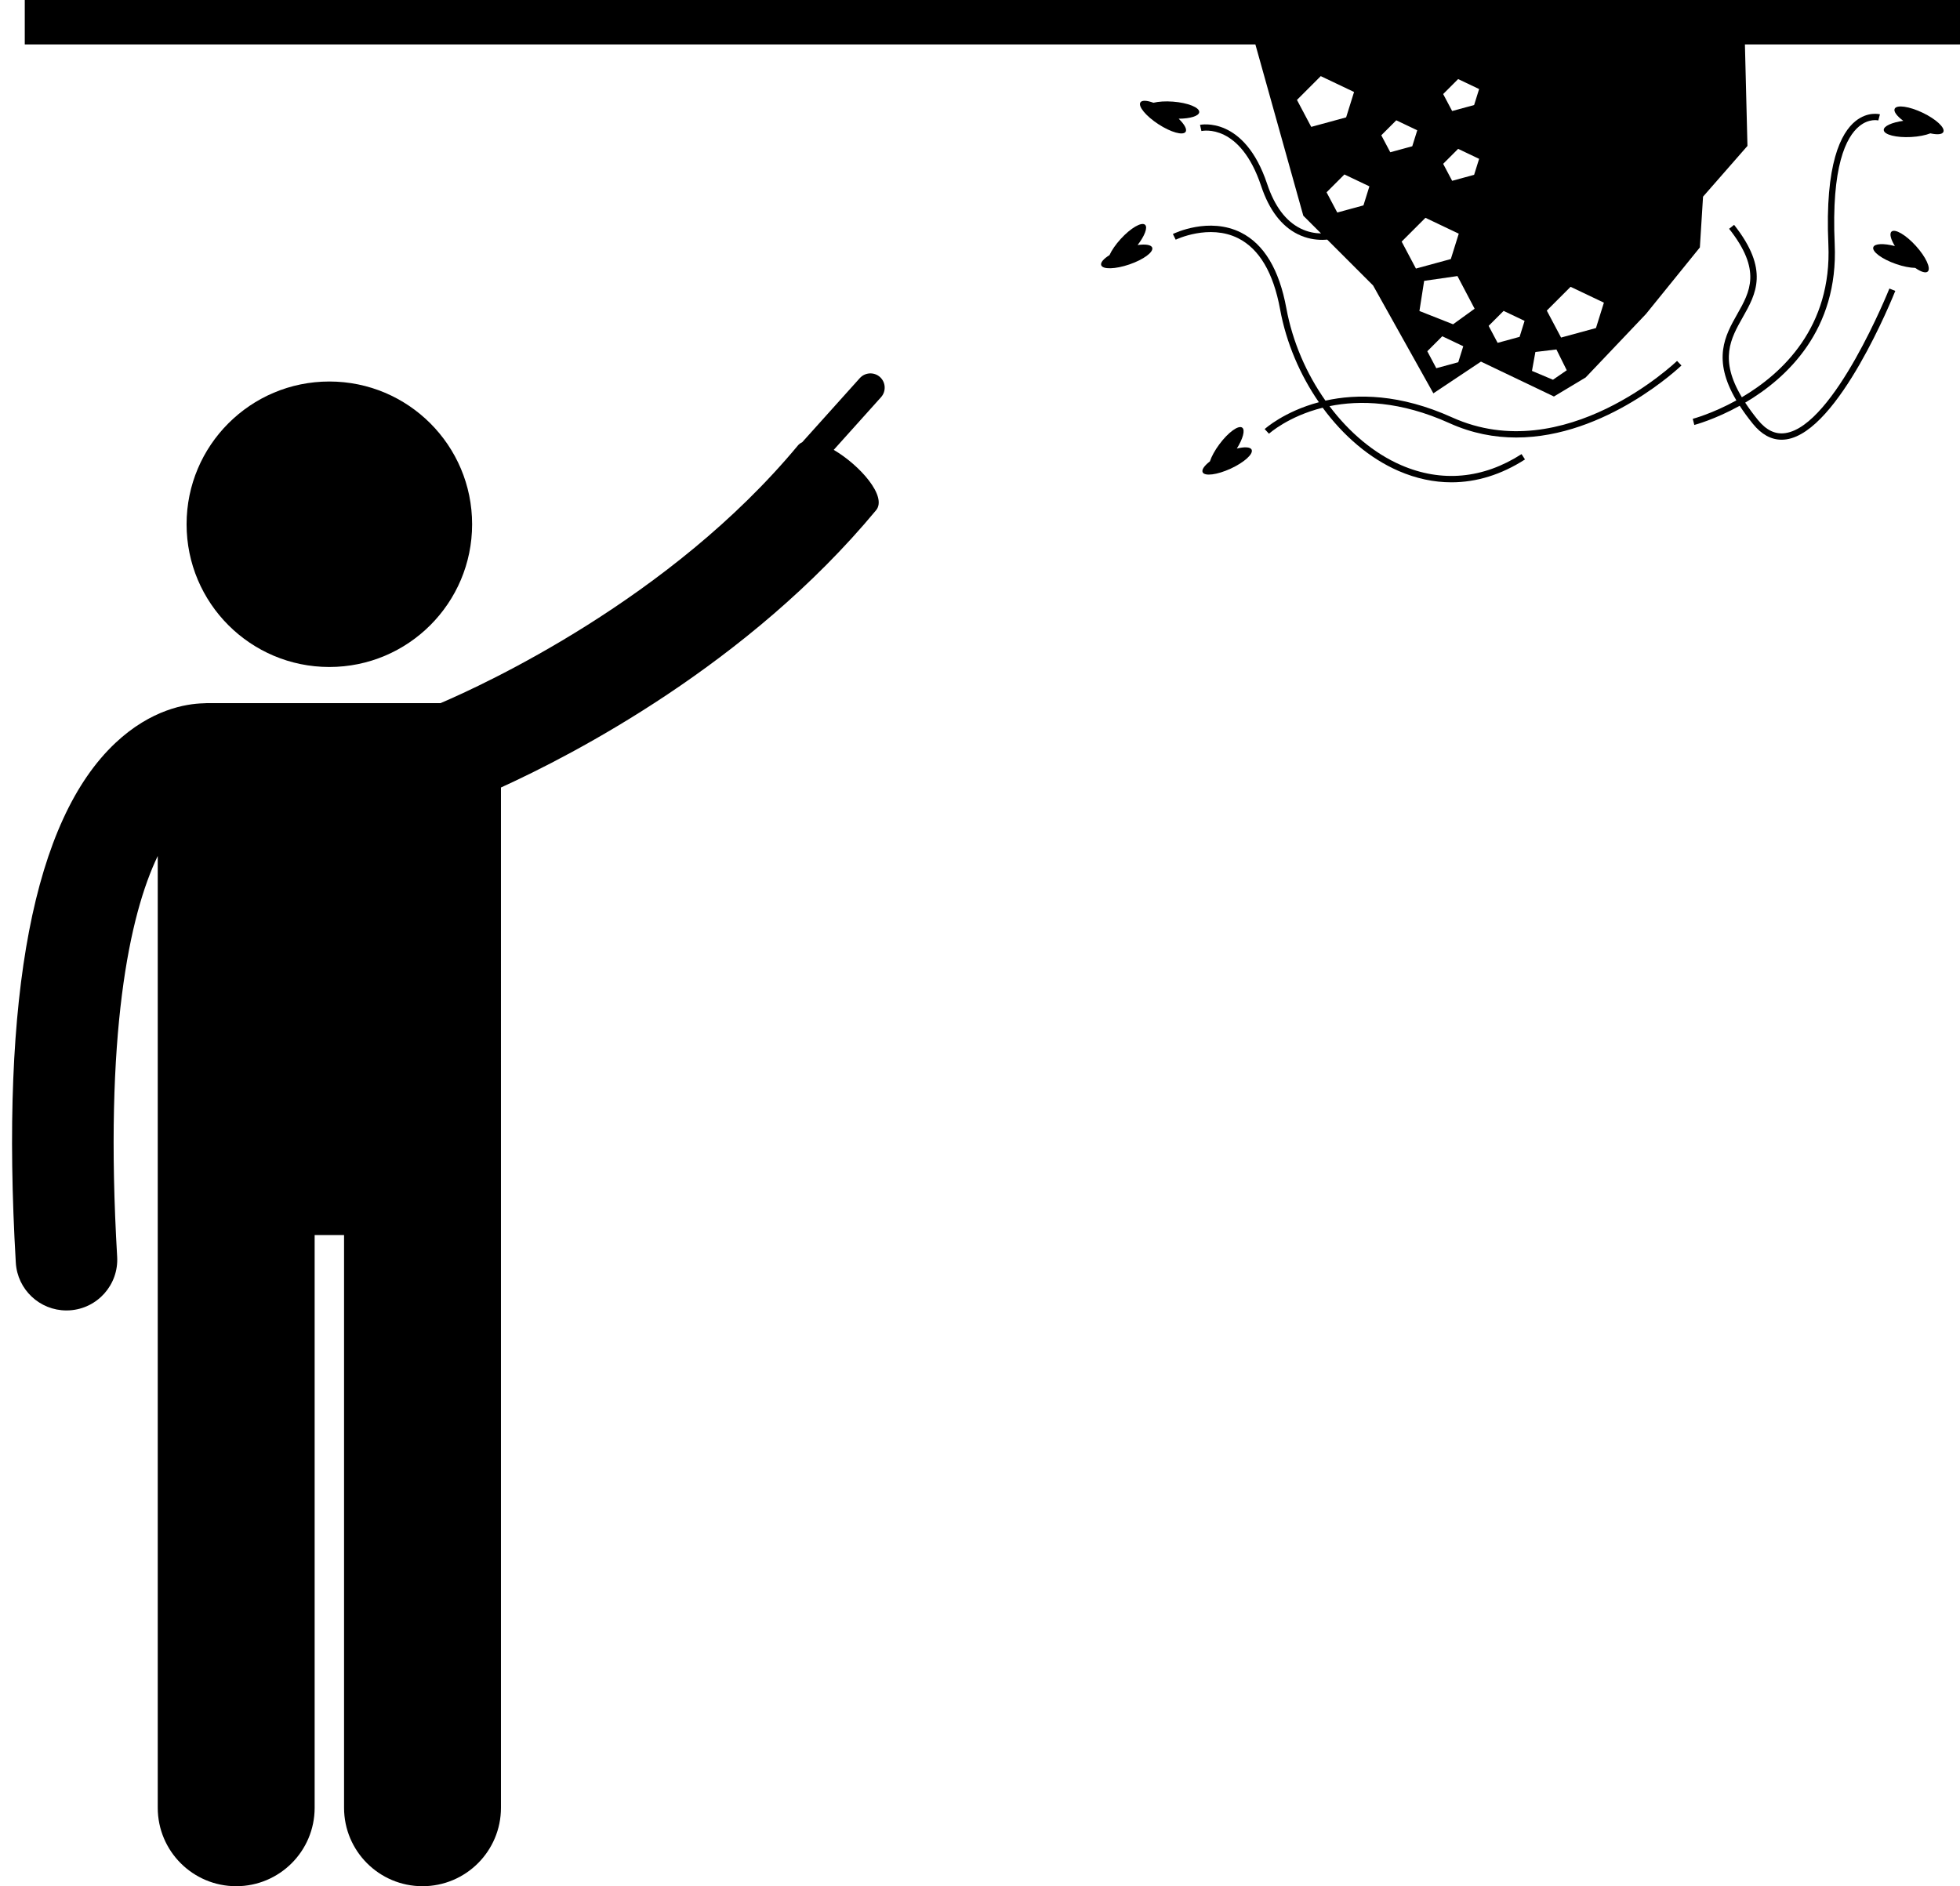
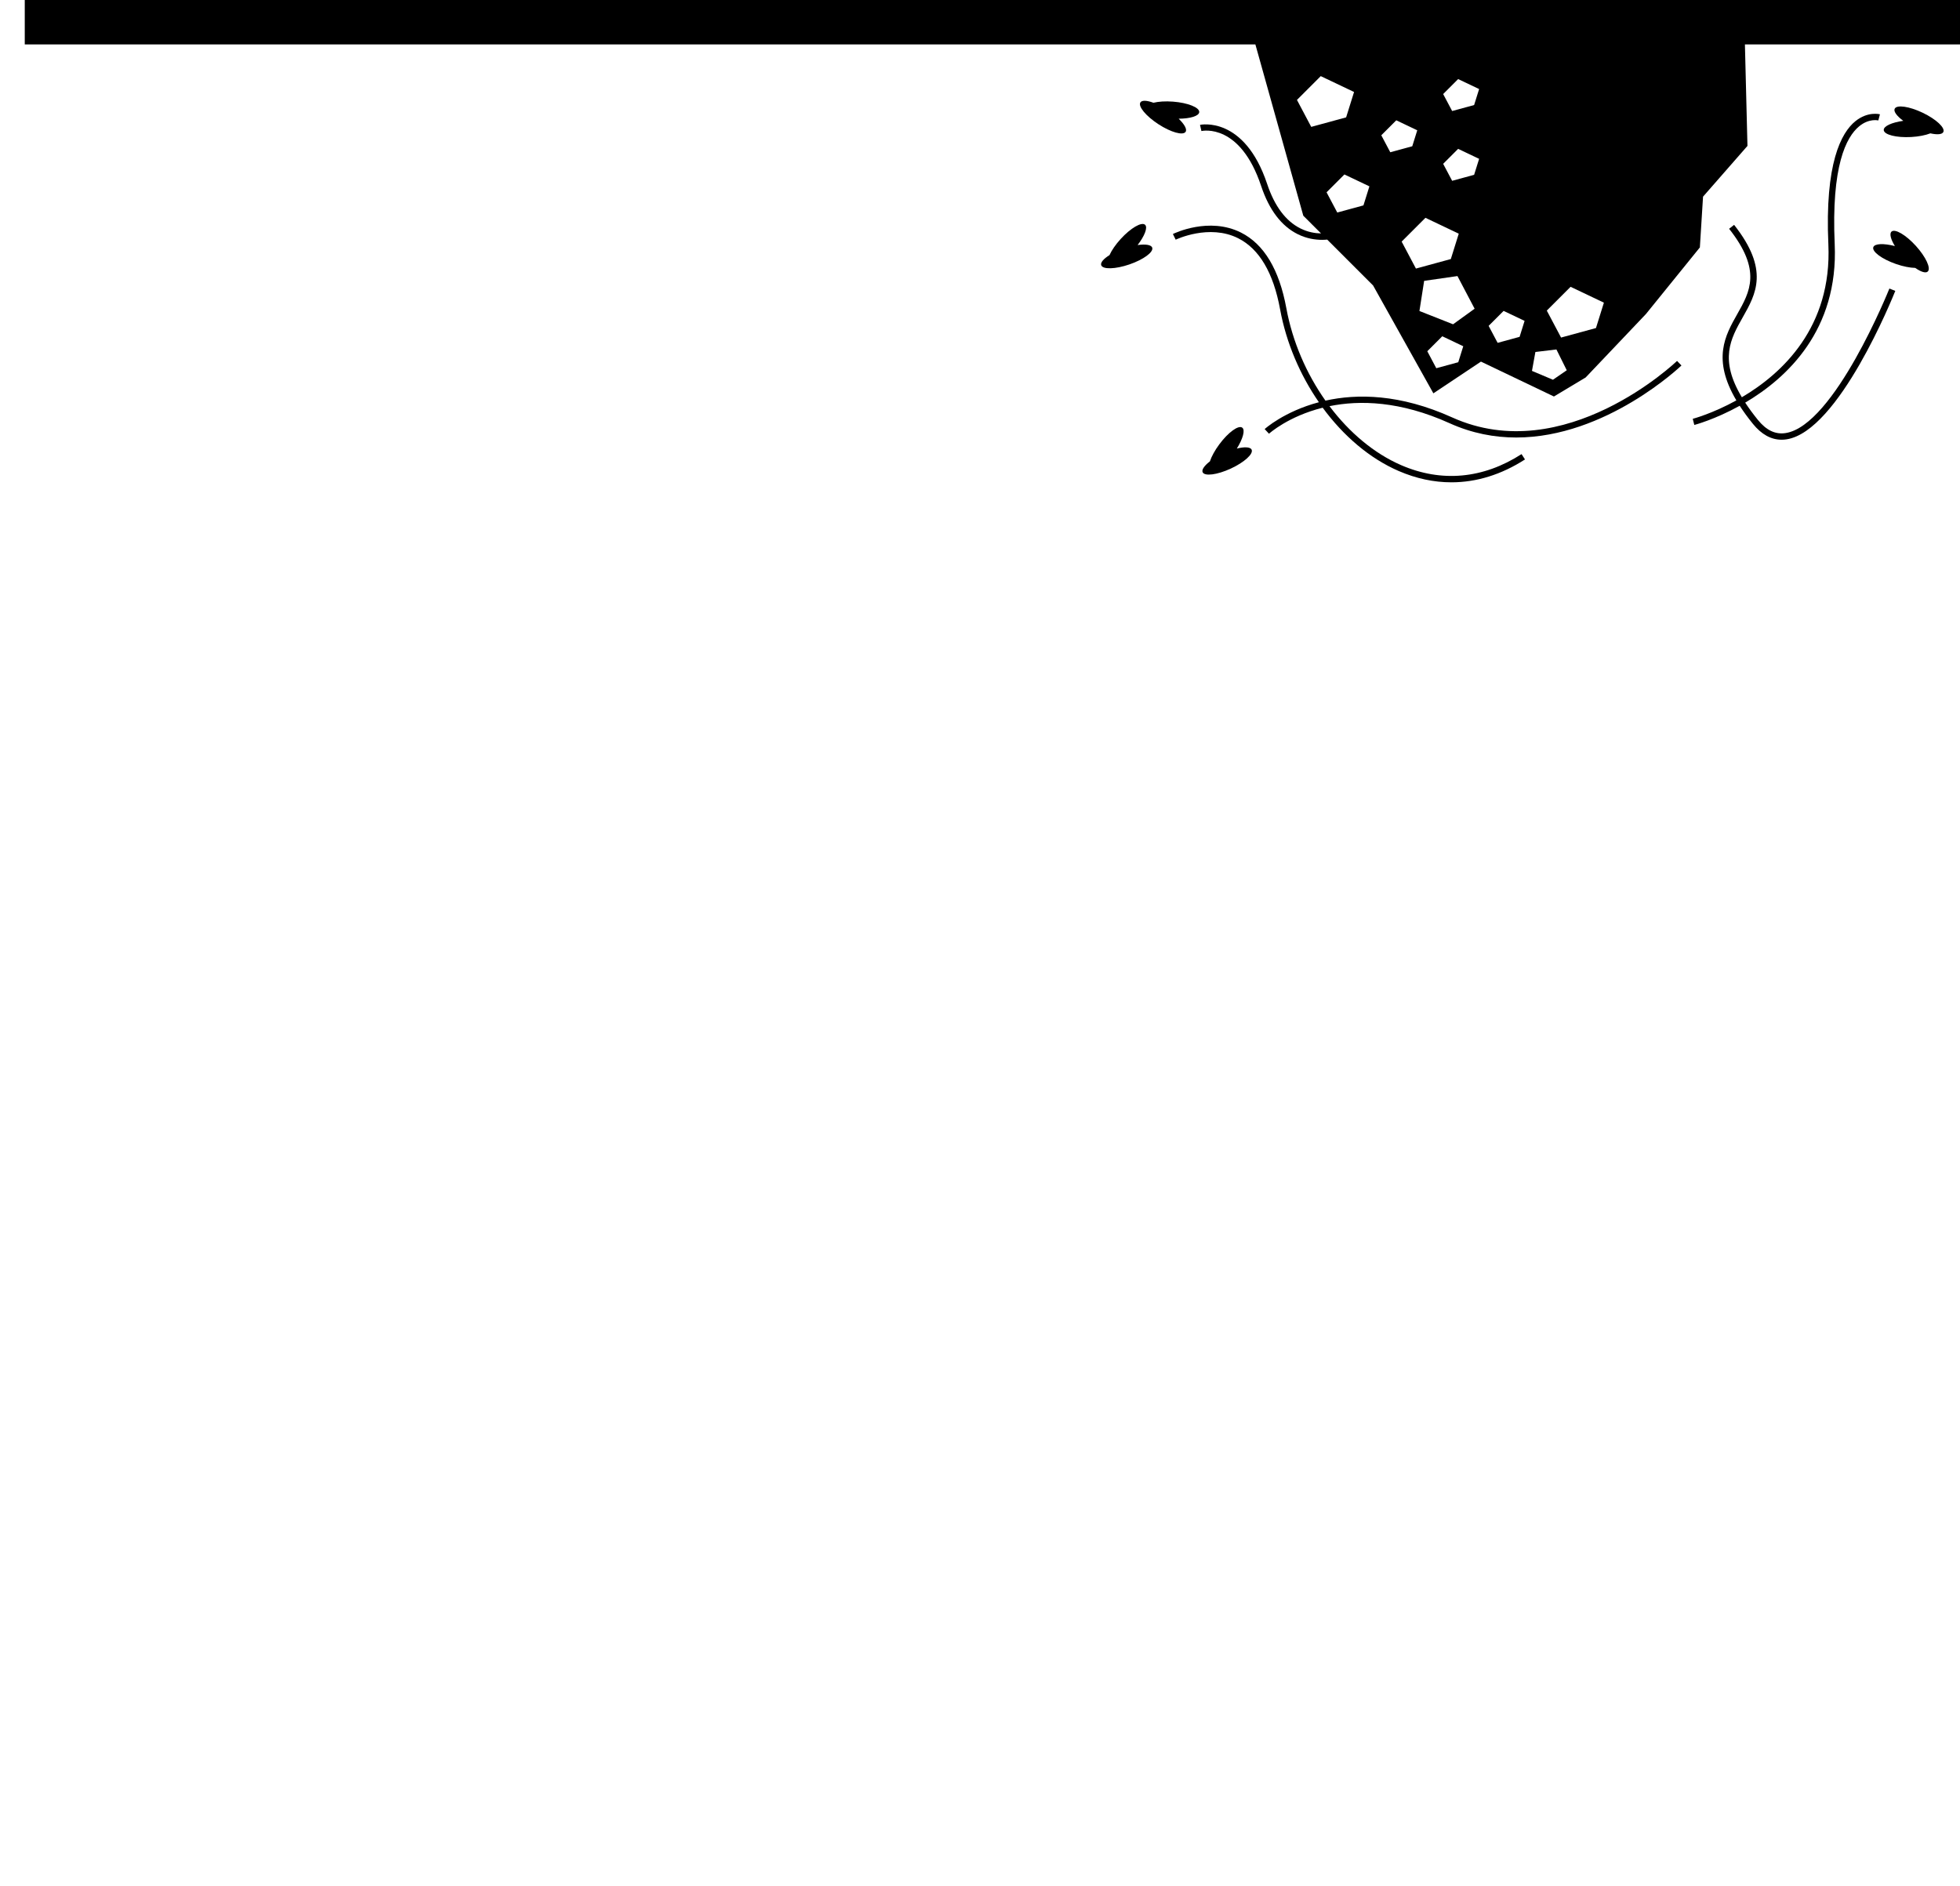
<svg xmlns="http://www.w3.org/2000/svg" height="297.3" preserveAspectRatio="xMidYMid meet" version="1.0" viewBox="-1.9 0.0 308.9 297.3" width="308.9" zoomAndPan="magnify">
  <g id="change1_1">
-     <circle cx="50.006" cy="82.636" fill="inherit" r="22.5" />
-     <path d="M8.57,206.562c0.157,0,0.316-0.005,0.476-0.014c4.41-0.258,7.776-4.043,7.519-8.454 c-2.056-35.14,1.926-53.871,6.396-63.168v33.09v18.939v98c0,6.83,5.537,12.363,12.363,12.363c6.828,0,12.365-5.533,12.365-12.363 v-90.271h4.635v90.271c0,6.83,5.537,12.363,12.363,12.363c6.828,0,12.365-5.533,12.365-12.363v-98v-18.939V124.13 c11.324-5.153,38.973-19.417,59.12-43.704c1.798-2.168-2.553-7.101-6.676-9.514l7.459-8.305c0.827-0.921,0.75-2.35-0.17-3.177 c-0.92-0.827-2.35-0.75-3.177,0.17l-9.089,10.119c-0.255,0.112-0.479,0.272-0.661,0.492 c-20.092,24.221-49.658,37.774-56.328,40.623H30.689c-0.167,0-0.331,0.015-0.496,0.025c-2.817,0.068-8.293,0.979-13.897,6.244 C3.403,129.217-1.88,156.781,0.591,199.029C0.84,203.281,4.366,206.562,8.57,206.562z" fill="inherit" />
    <path d="M203.503,34l2.795,2.795c-0.936-0.019-2.077-0.203-3.242-0.785c-2.317-1.156-4.082-3.512-5.245-7.001 c-3.603-10.806-10.519-9.347-10.587-9.329l0.223,0.975c0.247-0.054,6.114-1.234,9.415,8.67c1.254,3.76,3.193,6.313,5.766,7.589 c1.401,0.695,2.757,0.892,3.842,0.892c0.289,0,0.555-0.016,0.801-0.038L214.503,45l9.5,17l7.5-5l11.5,5.5l5-3l9.5-10l8.5-10.5 l0.5-8l7-8l-0.4-16h33.9V0h-305v7H195.95L203.503,34z M202.503,15.75l3.75-3.75l5.25,2.5l-1.25,4l-5.5,1.5L202.503,15.75z M212.982,32.375l-4.125,1.125l-1.688-3.188l2.813-2.813l3.938,1.875L212.982,32.375z M215.795,21.324l2.361-2.361l3.306,1.574 l-0.787,2.518L217.212,24L215.795,21.324z M219.003,38.083l3.75-3.75l5.25,2.5l-1.25,4l-5.5,1.5L219.003,38.083z M227.925,57.097 l-3.463,0.944l-1.417-2.676l2.361-2.361l3.306,1.574L227.925,57.097z M227.108,51.115l-5.303-2.093l0.744-4.751l5.249-0.757 l2.706,5.147L227.108,51.115z M230.425,27.556l-3.463,0.944l-1.417-2.676l2.361-2.361l3.306,1.574L230.425,27.556z M230.425,16.556 l-3.463,0.944l-1.417-2.676l2.361-2.361l3.306,1.574L230.425,16.556z M237.591,53.097l-3.463,0.944l-1.417-2.676l2.361-2.361 l3.306,1.574L237.591,53.097z M242.849,59.858l-3.307-1.395l0.538-2.98l3.315-0.399l1.628,3.279L242.849,59.858z M249.628,51.708 l-5.5,1.5l-2.25-4.25l3.75-3.75l5.25,2.5L249.628,51.708z" fill="inherit" />
    <path d="M174.716,37.675c-0.812,0.89-1.423,1.796-1.757,2.538c-0.921,0.573-1.452,1.166-1.308,1.585 c0.239,0.696,2.233,0.643,4.453-0.12c2.22-0.763,3.826-1.945,3.586-2.642c-0.157-0.456-1.07-0.584-2.301-0.409 c1.108-1.442,1.632-2.779,1.176-3.195C178.021,34.936,176.297,35.94,174.716,37.675z" fill="inherit" />
    <path d="M293.338,38.963c-0.241,0.696,1.361,1.883,3.579,2.652c1.138,0.395,2.212,0.599,3.025,0.614 c0.89,0.621,1.645,0.874,1.972,0.577c0.546-0.495-0.29-2.305-1.866-4.044c-1.576-1.739-3.297-2.748-3.842-2.253 c-0.357,0.324-0.115,1.214,0.532,2.276C294.975,38.335,293.539,38.38,293.338,38.963z" fill="inherit" />
    <path d="M294.982,20.499c0.04,0.735,1.973,1.227,4.317,1.099c1.203-0.066,2.274-0.284,3.032-0.578 c1.059,0.237,1.853,0.186,2.044-0.213c0.318-0.664-1.142-2.024-3.259-3.036c-2.118-1.012-4.092-1.294-4.409-0.63 c-0.208,0.435,0.354,1.167,1.354,1.905C296.259,19.297,294.948,19.883,294.982,20.499z" fill="inherit" />
    <path d="M182.967,16.02c-1.201-0.092-2.291-0.016-3.082,0.176c-1.018-0.374-1.813-0.427-2.054-0.056 c-0.402,0.617,0.867,2.156,2.834,3.437c1.967,1.281,3.887,1.819,4.289,1.202c0.263-0.404-0.198-1.203-1.093-2.066 c1.818-0.014,3.195-0.423,3.242-1.038C187.159,16.941,185.307,16.2,182.967,16.02z" fill="inherit" />
    <path d="M193.879,67.409c-0.591-0.439-2.205,0.732-3.604,2.617c-0.718,0.967-1.236,1.93-1.494,2.701 c-0.859,0.662-1.327,1.306-1.143,1.708c0.308,0.669,2.286,0.416,4.418-0.565c2.132-0.981,3.611-2.319,3.303-2.988 c-0.202-0.438-1.123-0.474-2.331-0.176C193.987,69.16,194.375,67.777,193.879,67.409z" fill="inherit" />
    <path d="M226.96,65.795c-8.228-3.72-14.992-3.749-19.966-2.645c-2.995-4.24-5.194-9.282-6.165-14.573 c-1.117-6.088-3.523-10.098-7.15-11.919c-5.032-2.526-10.5,0.114-10.729,0.228l0.442,0.896c0.053-0.025,5.263-2.533,9.845-0.227 c3.329,1.675,5.553,5.444,6.608,11.203c0.972,5.297,3.15,10.352,6.115,14.644c-5.462,1.451-8.49,4.18-8.547,4.233l0.682,0.732 c0.056-0.052,3.044-2.748,8.463-4.101c3.273,4.461,7.422,8.003,11.97,9.973c2.756,1.193,5.546,1.788,8.318,1.788 c3.951,0,7.866-1.207,11.595-3.606L237.9,71.58c-6.052,3.895-12.613,4.498-18.975,1.741c-4.271-1.85-8.173-5.148-11.297-9.299 c4.75-0.965,11.151-0.829,18.919,2.684c3.559,1.609,7.104,2.258,10.511,2.258c14.157-0.001,25.898-11.214,26.044-11.355 l-0.697-0.717C262.229,57.062,244.692,73.813,226.96,65.795z" fill="inherit" />
    <path d="M265.126,66.985c0.085-0.022,3.247-0.86,7.155-3.024c0.582,0.899,1.268,1.847,2.084,2.854 c1.346,1.66,2.862,2.497,4.518,2.497c0.255,0,0.514-0.02,0.775-0.06c8.243-1.256,16.784-22.497,17.144-23.4l-0.93-0.37 c-0.086,0.216-8.682,21.611-16.364,22.782c-1.604,0.249-3.033-0.434-4.365-2.078c-0.784-0.968-1.437-1.868-1.997-2.72 c6.578-3.877,14.716-11.437,14.107-24.987c-0.552-12.29,1.799-16.888,3.867-18.581c1.539-1.258,2.951-0.927,3.006-0.913 l0.256-0.967c-0.077-0.021-1.921-0.484-3.859,1.078c-2.264,1.825-4.841,6.676-4.268,19.428c0.586,13.057-7.28,20.352-13.635,24.095 c-3.581-5.977-1.776-9.217,0.141-12.604c2.081-3.679,4.233-7.483-1.364-14.573l-0.785,0.62c5.182,6.563,3.286,9.913,1.278,13.46 c-1.892,3.344-3.995,7.07-0.136,13.592c-3.757,2.074-6.791,2.882-6.873,2.903L265.126,66.985z" fill="inherit" />
  </g>
</svg>